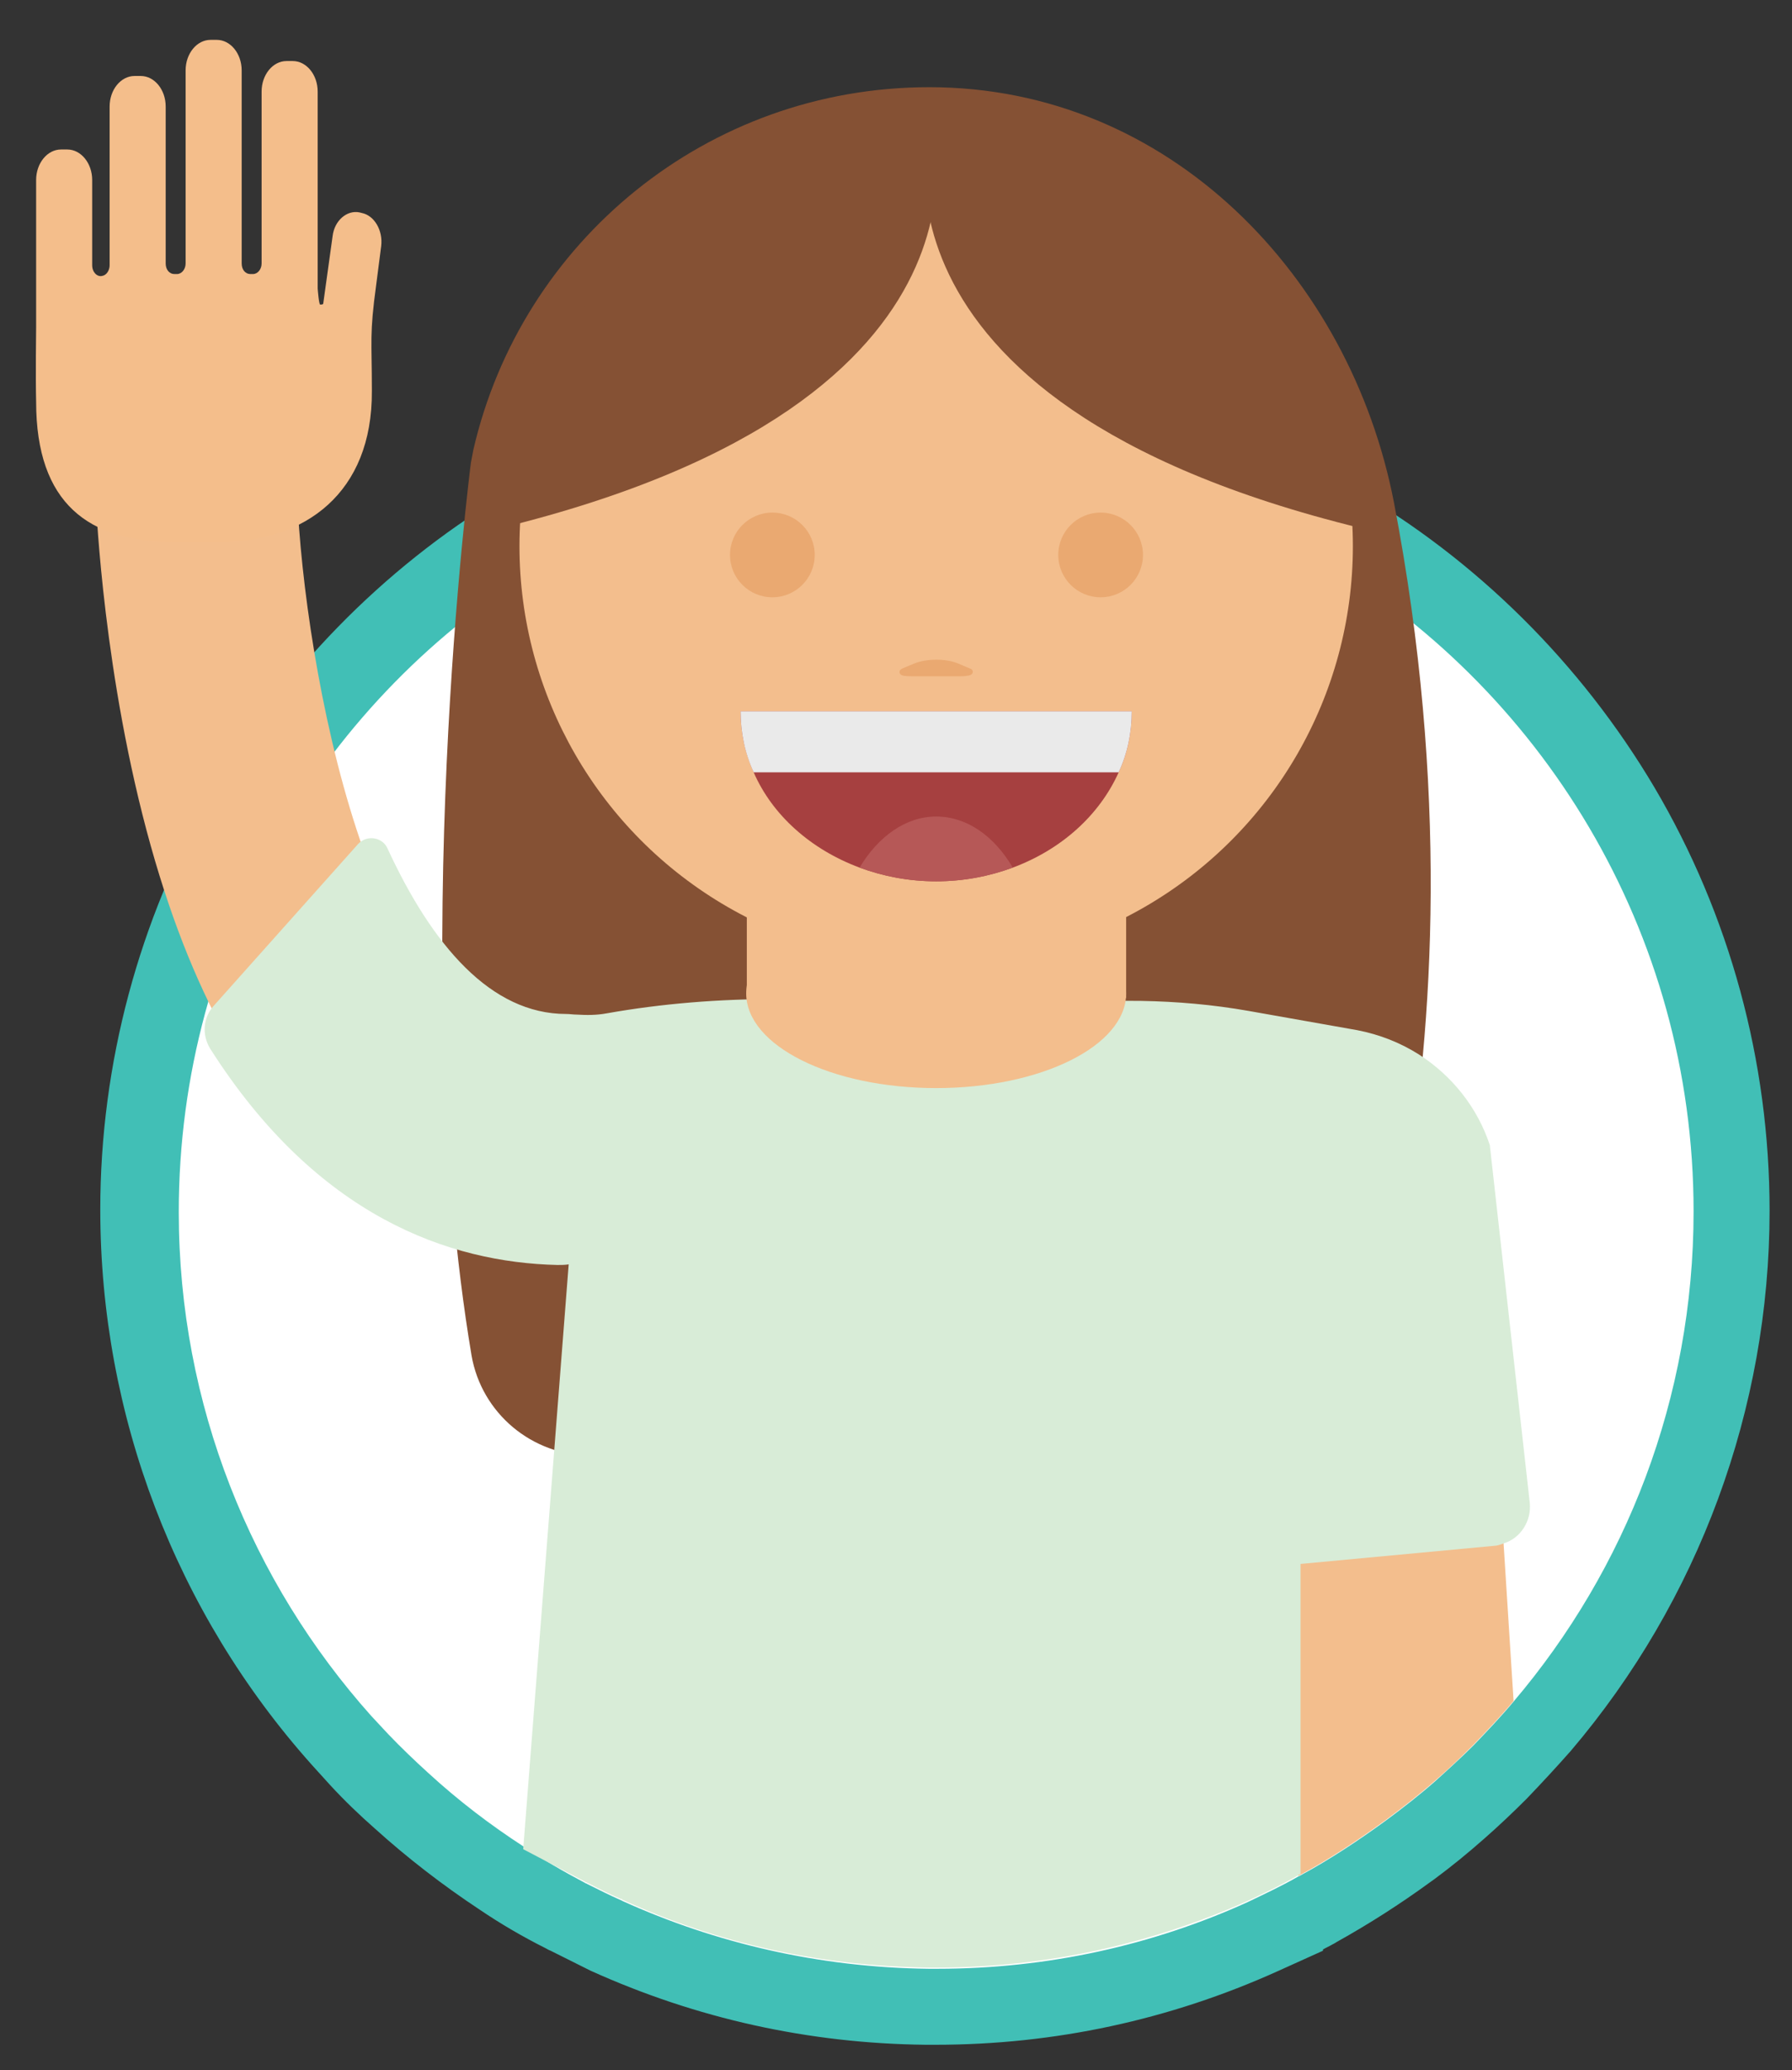
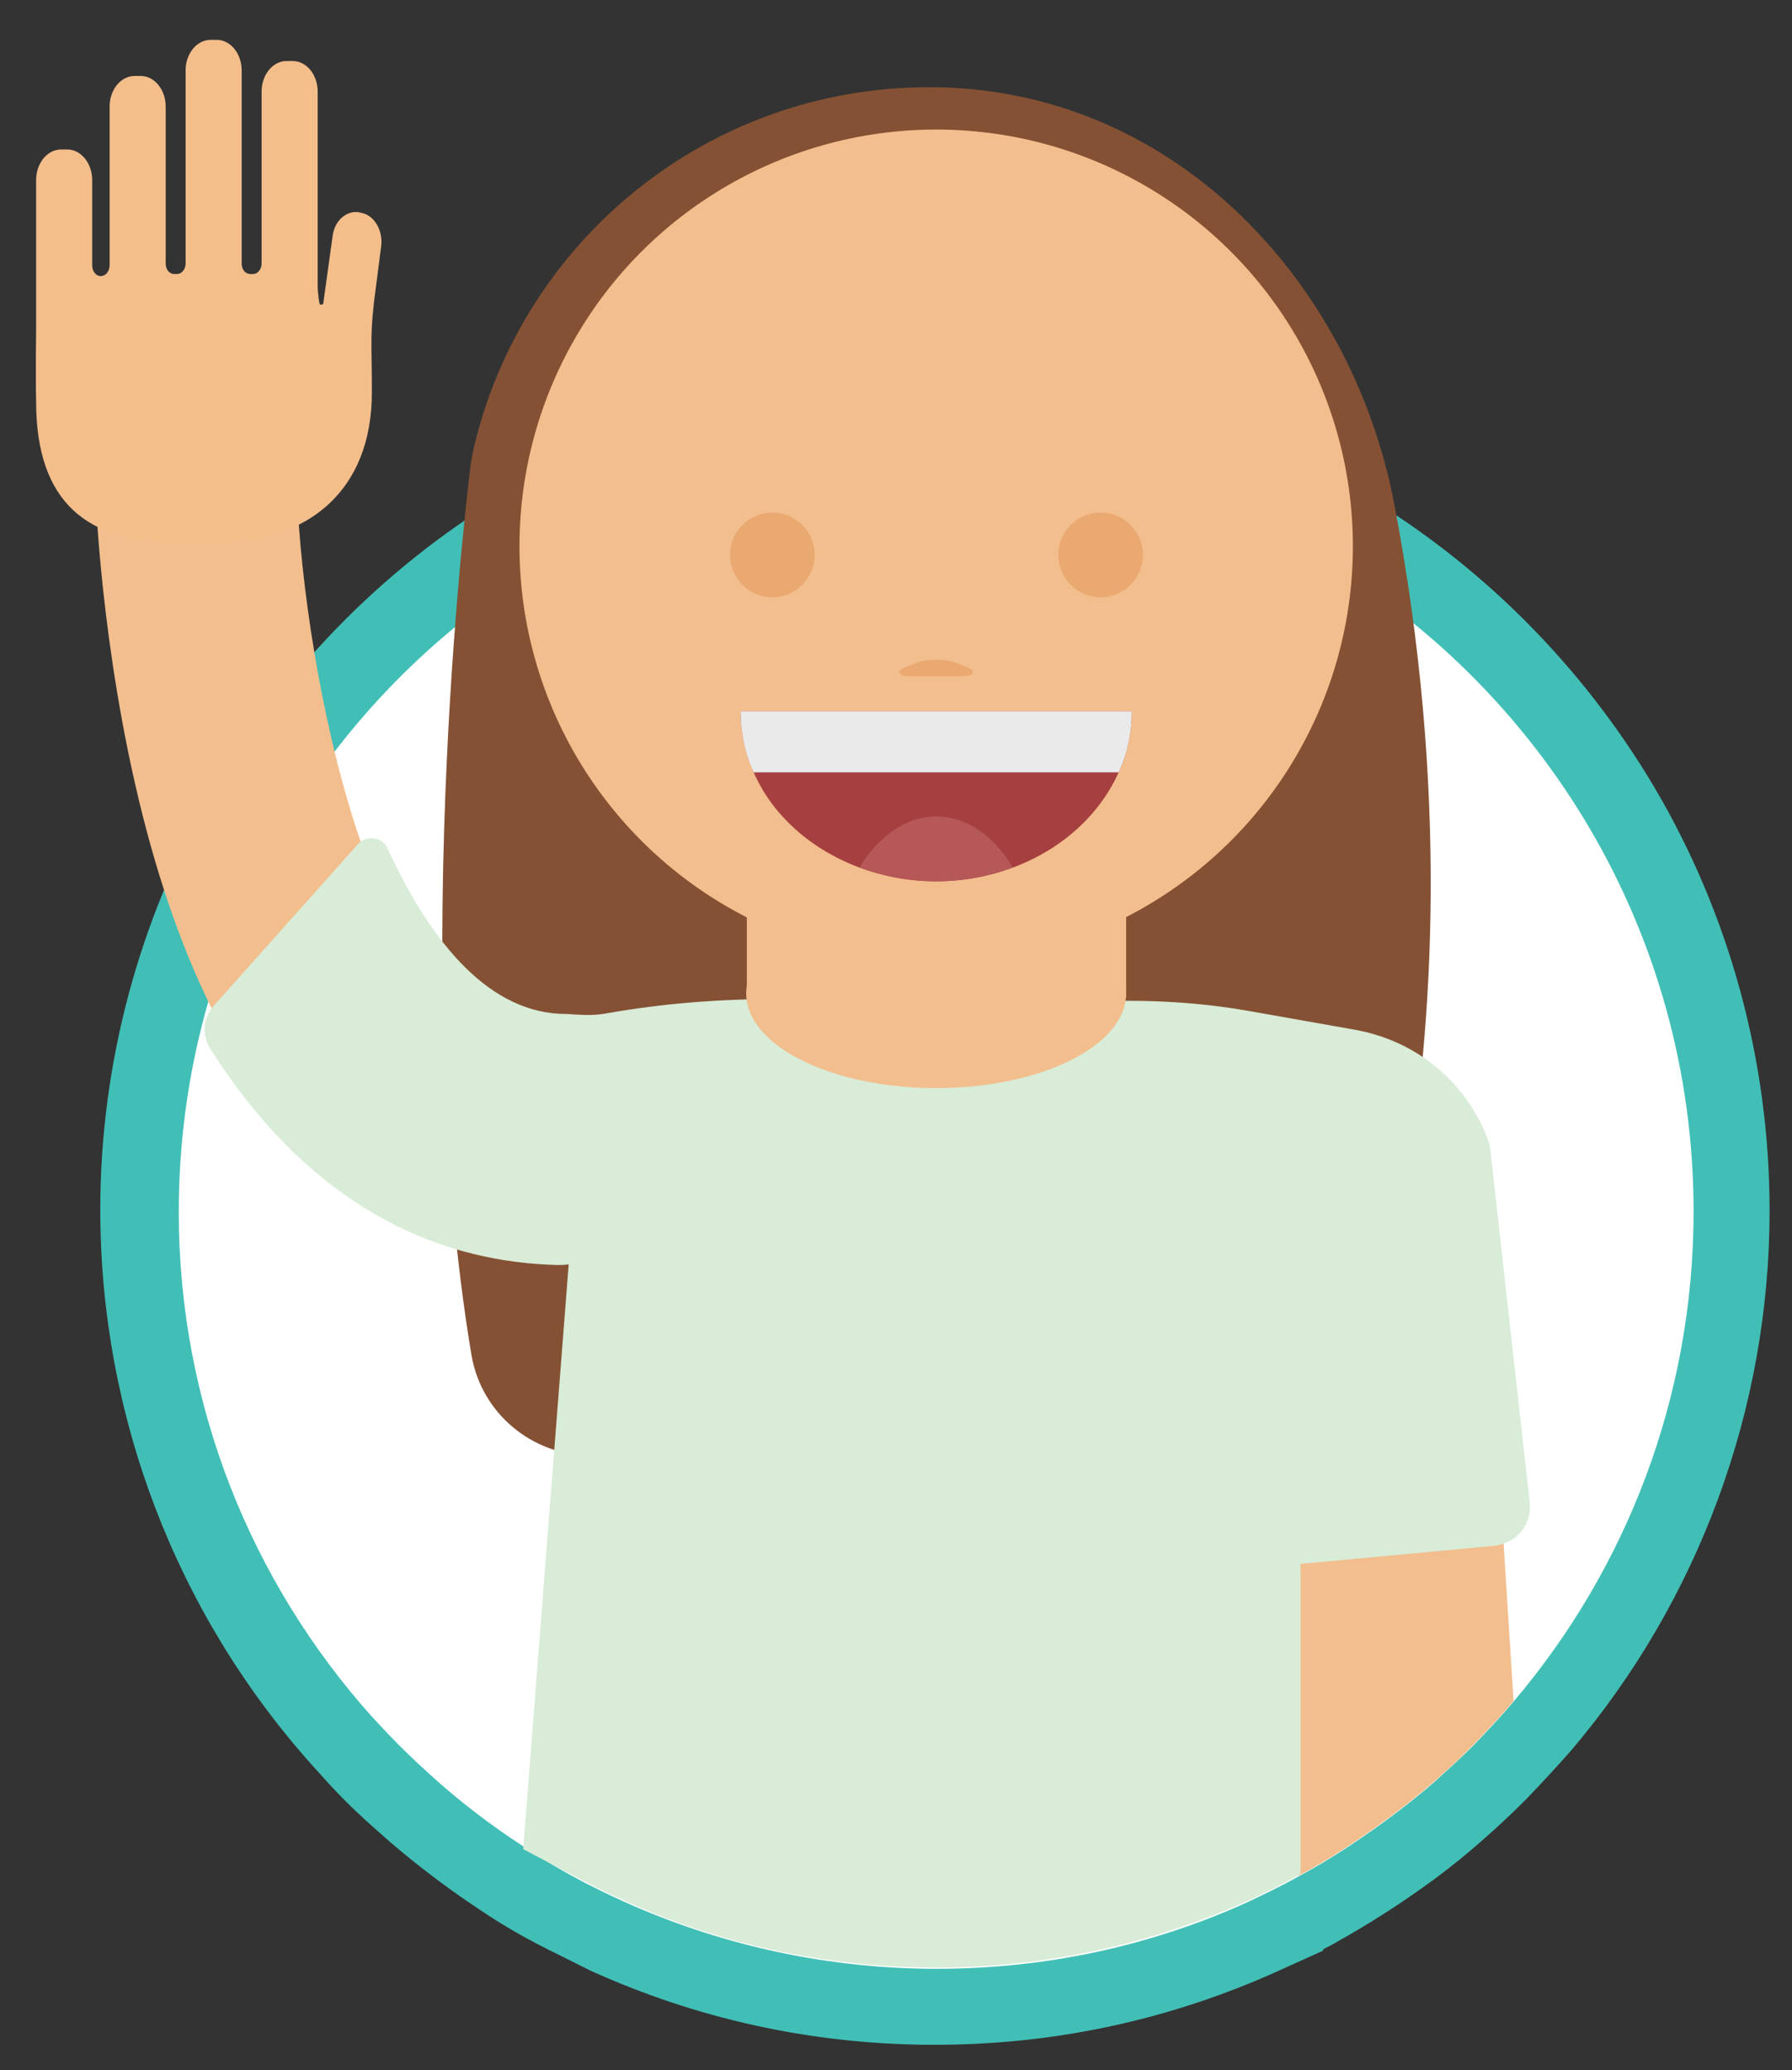
<svg xmlns="http://www.w3.org/2000/svg" version="1.1" id="Layer_1" x="0px" y="0px" viewBox="0 0 287.7 332.4" style="enable-background:new 0 0 287.7 332.4;" xml:space="preserve">
  <rect x="0" y="0" width="287.7" height="332.4" fill="#333333" stroke="none" />
  <style type="text/css">
	.st0{fill:#FFFFFF;}
	.st1{fill:#41BFB6;}
	.st2{fill:#F3BE8D;}
	.st3{fill:#855134;}
	.st4{fill:#EAA971;}
	.st5{fill:#F4BE8B;}
	.st6{fill:#A64040;}
	.st7{fill:#EAA971;stroke:#EAA971;stroke-width:0.963;stroke-miterlimit:10;}
	.st8{fill:#D8ECD7;}
	.st9{fill:#EAEAEA;}
	.st10{fill:#B65857;}
	.st11{fill:#5A73B8;}
</style>
  <g>
    <g>
      <g>
        <path class="st0" d="M150.3,322.2c-0.5,0-0.9,0-1.3,0c-18-0.2-35.4-4-51.7-11.5l-0.3-0.1c-2.1-1-4.1-2-5.6-2.8     c-0.2-0.1-0.4-0.2-0.6-0.3c-3.5-1.8-6.9-3.8-10.2-6c-5.7-3.7-11.1-7.8-16-12.4c-2.3-2.1-4.6-4.3-6.8-6.6c-1-1.1-2-2.1-2.8-3.1     C34,256,22.5,225.8,22.5,194.4c0-22.4,5.9-44.4,16.9-63.6C50.2,112.1,65.6,96.3,84,85.1c0.8-0.5,1.6-1,2.4-1.4l0.6-0.4     c2.1-1.2,4.2-2.3,6.5-3.4c16-8,33.3-12.4,51.2-13.2c1.8-0.1,3.6-0.1,5.7-0.1c2,0,4,0,5.8,0.1c17.4,0.8,34.2,5,49.8,12.6     c0.4,0.2,0.9,0.4,1.3,0.6c2.3,1.1,4.6,2.4,6.9,3.7c39.5,22.8,64,65.2,64,110.8c0,30.3-10.8,59.7-30.4,82.7     c-2.1,2.5-4.4,5-6.7,7.3c-2,2-4.1,4-6.5,6.1c-2.6,2.3-5.3,4.5-8,6.5l0,0l-0.3,0.2c-4.6,3.4-9.4,6.5-14.3,9.2     c-0.2,0.1-0.4,0.2-0.5,0.3c-1.5,0.8-3.2,1.7-4.8,2.5v0.1l-3.7,1.7c-16.6,7.5-34.2,11.2-52.4,11.3H150.3z" />
        <path class="st1" d="M150.3,72.8c1.9,0,3.7,0,5.5,0.1c16.9,0.7,32.9,5,47.3,12c0.4,0.2,0.8,0.4,1.2,0.6c2.3,1.1,4.5,2.3,6.7,3.6     c36.4,21,60.9,60.4,60.9,105.4c0,30-10.9,57.5-28.9,78.7c-2,2.4-4.2,4.7-6.4,7c-2,2-4.1,3.9-6.2,5.8c-2.5,2.2-5.2,4.3-7.9,6.3     c0,0,0,0,0,0c-4.4,3.2-8.9,6.2-13.7,8.8c-0.1,0.1-0.2,0.1-0.4,0.2c-2.6,1.5-5.4,2.8-8.1,4.1v0c-15.2,6.9-32.1,10.7-49.8,10.7     h-0.2c-0.4,0-0.8,0-1.2,0c-17.5-0.2-34.2-4.1-49.2-10.9c0,0-0.1,0-0.1-0.1c0,0-0.1,0-0.1,0c-1.8-0.8-3.6-1.7-5.4-2.6     c-0.1-0.1-0.3-0.1-0.4-0.2c-3.4-1.8-6.7-3.7-9.8-5.8c-5.4-3.5-10.5-7.4-15.3-11.8c-2.2-2-4.4-4.1-6.5-6.3c-0.9-1-1.8-1.9-2.7-2.9     c-19.2-21.5-30.9-49.9-30.9-80.9c0-44.1,23.4-82.7,58.6-104c1-0.6,1.9-1.2,2.9-1.7c2-1.1,4-2.2,6-3.2     c14.8-7.4,31.3-11.8,48.8-12.6C146.7,72.8,148.5,72.8,150.3,72.8 M150.3,60.3c-2.1,0-4,0-6,0.1c-18.8,0.8-36.9,5.5-53.7,13.9     c-2.3,1.1-4.6,2.3-6.7,3.5l-0.1,0l-0.1,0l-0.6,0.4c-0.8,0.4-1.6,0.9-2.5,1.5c-19.3,11.7-35.4,28.3-46.7,47.8     c-11.6,20.2-17.8,43.3-17.8,66.7c0,33,12.1,64.7,34,89.2c0.9,1,1.9,2.1,2.9,3.2c2.3,2.5,4.7,4.8,7.2,7c5.2,4.7,10.9,9.1,16.8,13     c3.4,2.3,7,4.4,10.6,6.2c0.2,0.1,0.5,0.3,0.8,0.4c1.6,0.8,3.6,1.8,5.8,2.9l0.6,0.3l0,0c17,7.7,35.1,11.7,53.8,11.9     c0.5,0,0.9,0,1.4,0h0.2c19.1,0,37.6-4,54.9-11.8l7.3-3.3V313c0.5-0.3,1-0.5,1.5-0.8c0.2-0.1,0.4-0.2,0.7-0.4     c5.2-2.9,10.2-6.1,15-9.6l0.7-0.5l0,0c2.7-2,5.4-4.2,8-6.5l0,0l0,0c2.5-2.2,4.7-4.3,6.8-6.4c2.4-2.5,4.8-5.1,7.1-7.7     c20.5-24.1,31.9-54.9,31.9-86.7c0-24-6.4-47.5-18.5-68c-11.8-19.9-28.6-36.6-48.6-48.1c-2.4-1.4-4.8-2.7-7.2-3.9     c-0.6-0.3-1.1-0.5-1.5-0.7c-16.4-7.9-33.9-12.3-52.1-13.1C154.5,60.4,152.5,60.3,150.3,60.3L150.3,60.3z" />
      </g>
      <path class="st2" d="M243,273.1c-2,2.4-4.2,4.7-6.4,7c-2,2-4,3.9-6.2,5.8c-2.5,2.2-5.2,4.3-7.9,6.3c0,0,0,0,0,0    c-4.4,3.2-8.9,6.2-13.7,8.8c-0.1,0.1-0.2,0.1-0.4,0.2v-50.9l32.8-4.9l0.2,2.5L243,273.1z" />
      <path class="st3" d="M223.8,80.7c-7-36.2-36-66.7-74.6-66.7C113.5,14,83.7,38.8,76,72.2l-0.4,2.1c0,0-10.4,80.8,0.1,143.3    c1.6,9.3,9.7,16.1,19.2,16.1H214C214,233.7,241.4,172.5,223.8,80.7z" />
      <circle class="st2" cx="150.3" cy="87.7" r="66.9" />
      <g>
-         <path class="st3" d="M149.3,18.9c0,0,15.3,45.3-69,65.9l2.7-23.5l23.6-26.6l29.9-15.3L149.3,18.9z" />
-       </g>
+         </g>
      <g>
-         <path class="st3" d="M149.5,18.9c0,0-15.3,45.3,69,65.9l-2.7-23.5l-23.5-29.6l-30-12.3L149.5,18.9z" />
-       </g>
+         </g>
      <g>
        <circle class="st4" cx="124" cy="89.1" r="6.8" />
        <circle class="st4" cx="176.7" cy="89.1" r="6.8" />
      </g>
      <g>
        <path class="st2" d="M85,199c-19.7,0-46.2-11-60.8-63.2c-7.6-27.2-8.7-54-8.8-55.1c-0.3-8.9,6.6-16.4,15.5-16.8     c8.9-0.4,16.4,6.6,16.8,15.5l0,0c1.1,27.3,12,87.2,37.2,87.2c8.9,0,16.2,7.2,16.2,16.2S93.9,199,85,199z" />
      </g>
      <path class="st5" d="M5.8,52.6V28.9c0-2.7,1.8-4.9,4-4.9h1c2.2,0,4,2.2,4,4.9v13.7c0,1.1,0.8,1.9,1.6,1.7c0,0,0,0,0,0    c0.7-0.1,1.2-0.9,1.2-1.7V17.1c0-2.7,1.8-4.9,4-4.9h1c2.2,0,4,2.2,4,4.9v25.2c0,1,0.6,1.7,1.4,1.7h0.4c0.8,0,1.4-0.8,1.4-1.7v-31    c0-2.7,1.8-4.9,4-4.9h1c2.2,0,4,2.2,4,4.9v31c0,1,0.6,1.7,1.4,1.7h0.4c0.8,0,1.4-0.8,1.4-1.7V14.7c0-2.7,1.8-4.9,4-4.9h1    c2.2,0,4,2.2,4,4.9V46h0v0.3l0,0c0,0.1,0.2,2.6,0.4,2.6c0.2,0,0.5,0,0.5-0.2l0,0l1.5-10.8c0.3-2.5,2.3-4.2,4.3-3.8l0.4,0.1    c2,0.4,3.4,2.8,3.1,5.3l-0.8,6.2c-1.1,8.1-0.7,8.8-0.7,17c0,0,0,0,0,0.1v0C59.8,79.2,48.9,87,35.4,87h-7.6c-13.5,0-22-6.1-22-22.5    v0C5.7,60.7,5.8,52.6,5.8,52.6z" />
      <path class="st6" d="M181.7,114.2c0,3.5-0.7,6.8-2.1,9.8c-3.1,6.9-9.2,12.4-17,15.3c-3.8,1.4-7.9,2.2-12.3,2.2    c-4.4,0-8.5-0.8-12.3-2.2c-7.8-2.9-14-8.4-17-15.3c-1.4-3.1-2.1-6.4-2.1-9.8H181.7z" />
      <path class="st7" d="M146.9,107l-1.9,0.8c-0.4,0.2,0.4,0.3,1.4,0.3h7.8c1,0,1.8-0.2,1.4-0.3l-1.9-0.8    C151.9,106.2,148.8,106.2,146.9,107l-1.9,0.8c-0.4,0.2,0.4,0.3,1.4,0.3h7.8c1,0,1.8-0.2,1.4-0.3l-1.9-0.8    C151.9,106.2,148.8,106.2,146.9,107z" />
      <path class="st8" d="M245.6,241.3l-6.4-57.3c0,0,0,0,0-0.1c-2-6.1-6.1-11.2-11.4-14.6c-3-1.9-6.3-3.2-9.9-3.9l-17.5-3.1    c-5.7-1-11.4-1.5-17.2-1.6l-58.6-0.3c-9.1,0-18.2,0.7-27.2,2.3l0,0c-1.6,0.3-3.2,0.3-4.8,0.2c-0.6,0-1.1-0.1-1.7-0.1    c-12.1,0-21.5-11-28.7-26.6c-0.8-1.8-3.3-2.2-4.7-0.7l-23.2,26c-1.7,1.9-1.9,4.6-0.6,6.8c17.2,27.1,38.5,34.4,55.8,34.8    c0.6,0,1.2,0,1.8-0.1L84,296.9l9.9,5.2c0.1,0.1,0.3,0.1,0.4,0.2c1.8,0.9,3.5,1.8,5.4,2.6c0,0,0.1,0,0.1,0c0,0,0.1,0,0.1,0.1    c15,6.9,31.7,10.7,49.2,10.9c0.4,0,0.8,0,1.2,0h0.2c17.7,0,34.6-3.9,49.8-10.7v0c2.8-1.3,5.5-2.6,8.1-4.1c0.1-0.1,0.2-0.1,0.4-0.2    v-49.8l31-2.9c0.5,0,1.1-0.2,1.6-0.4C244.1,247,245.9,244.2,245.6,241.3z" />
      <path class="st9" d="M181.7,114.2c0,3.5-0.7,6.8-2.1,9.8H121c-1.4-3-2.1-6.4-2.1-9.8H181.7z" />
      <path class="st10" d="M162.6,139.3c-3.8,1.4-7.9,2.2-12.3,2.2c-4.4,0-8.5-0.8-12.3-2.2c3-5,7.4-8.2,12.3-8.2    S159.6,134.2,162.6,139.3z" />
      <ellipse class="st2" cx="150.3" cy="159.5" rx="30.5" ry="15.2" />
      <rect x="119.9" y="144.3" class="st2" width="60.9" height="15.9" />
    </g>
  </g>
</svg>